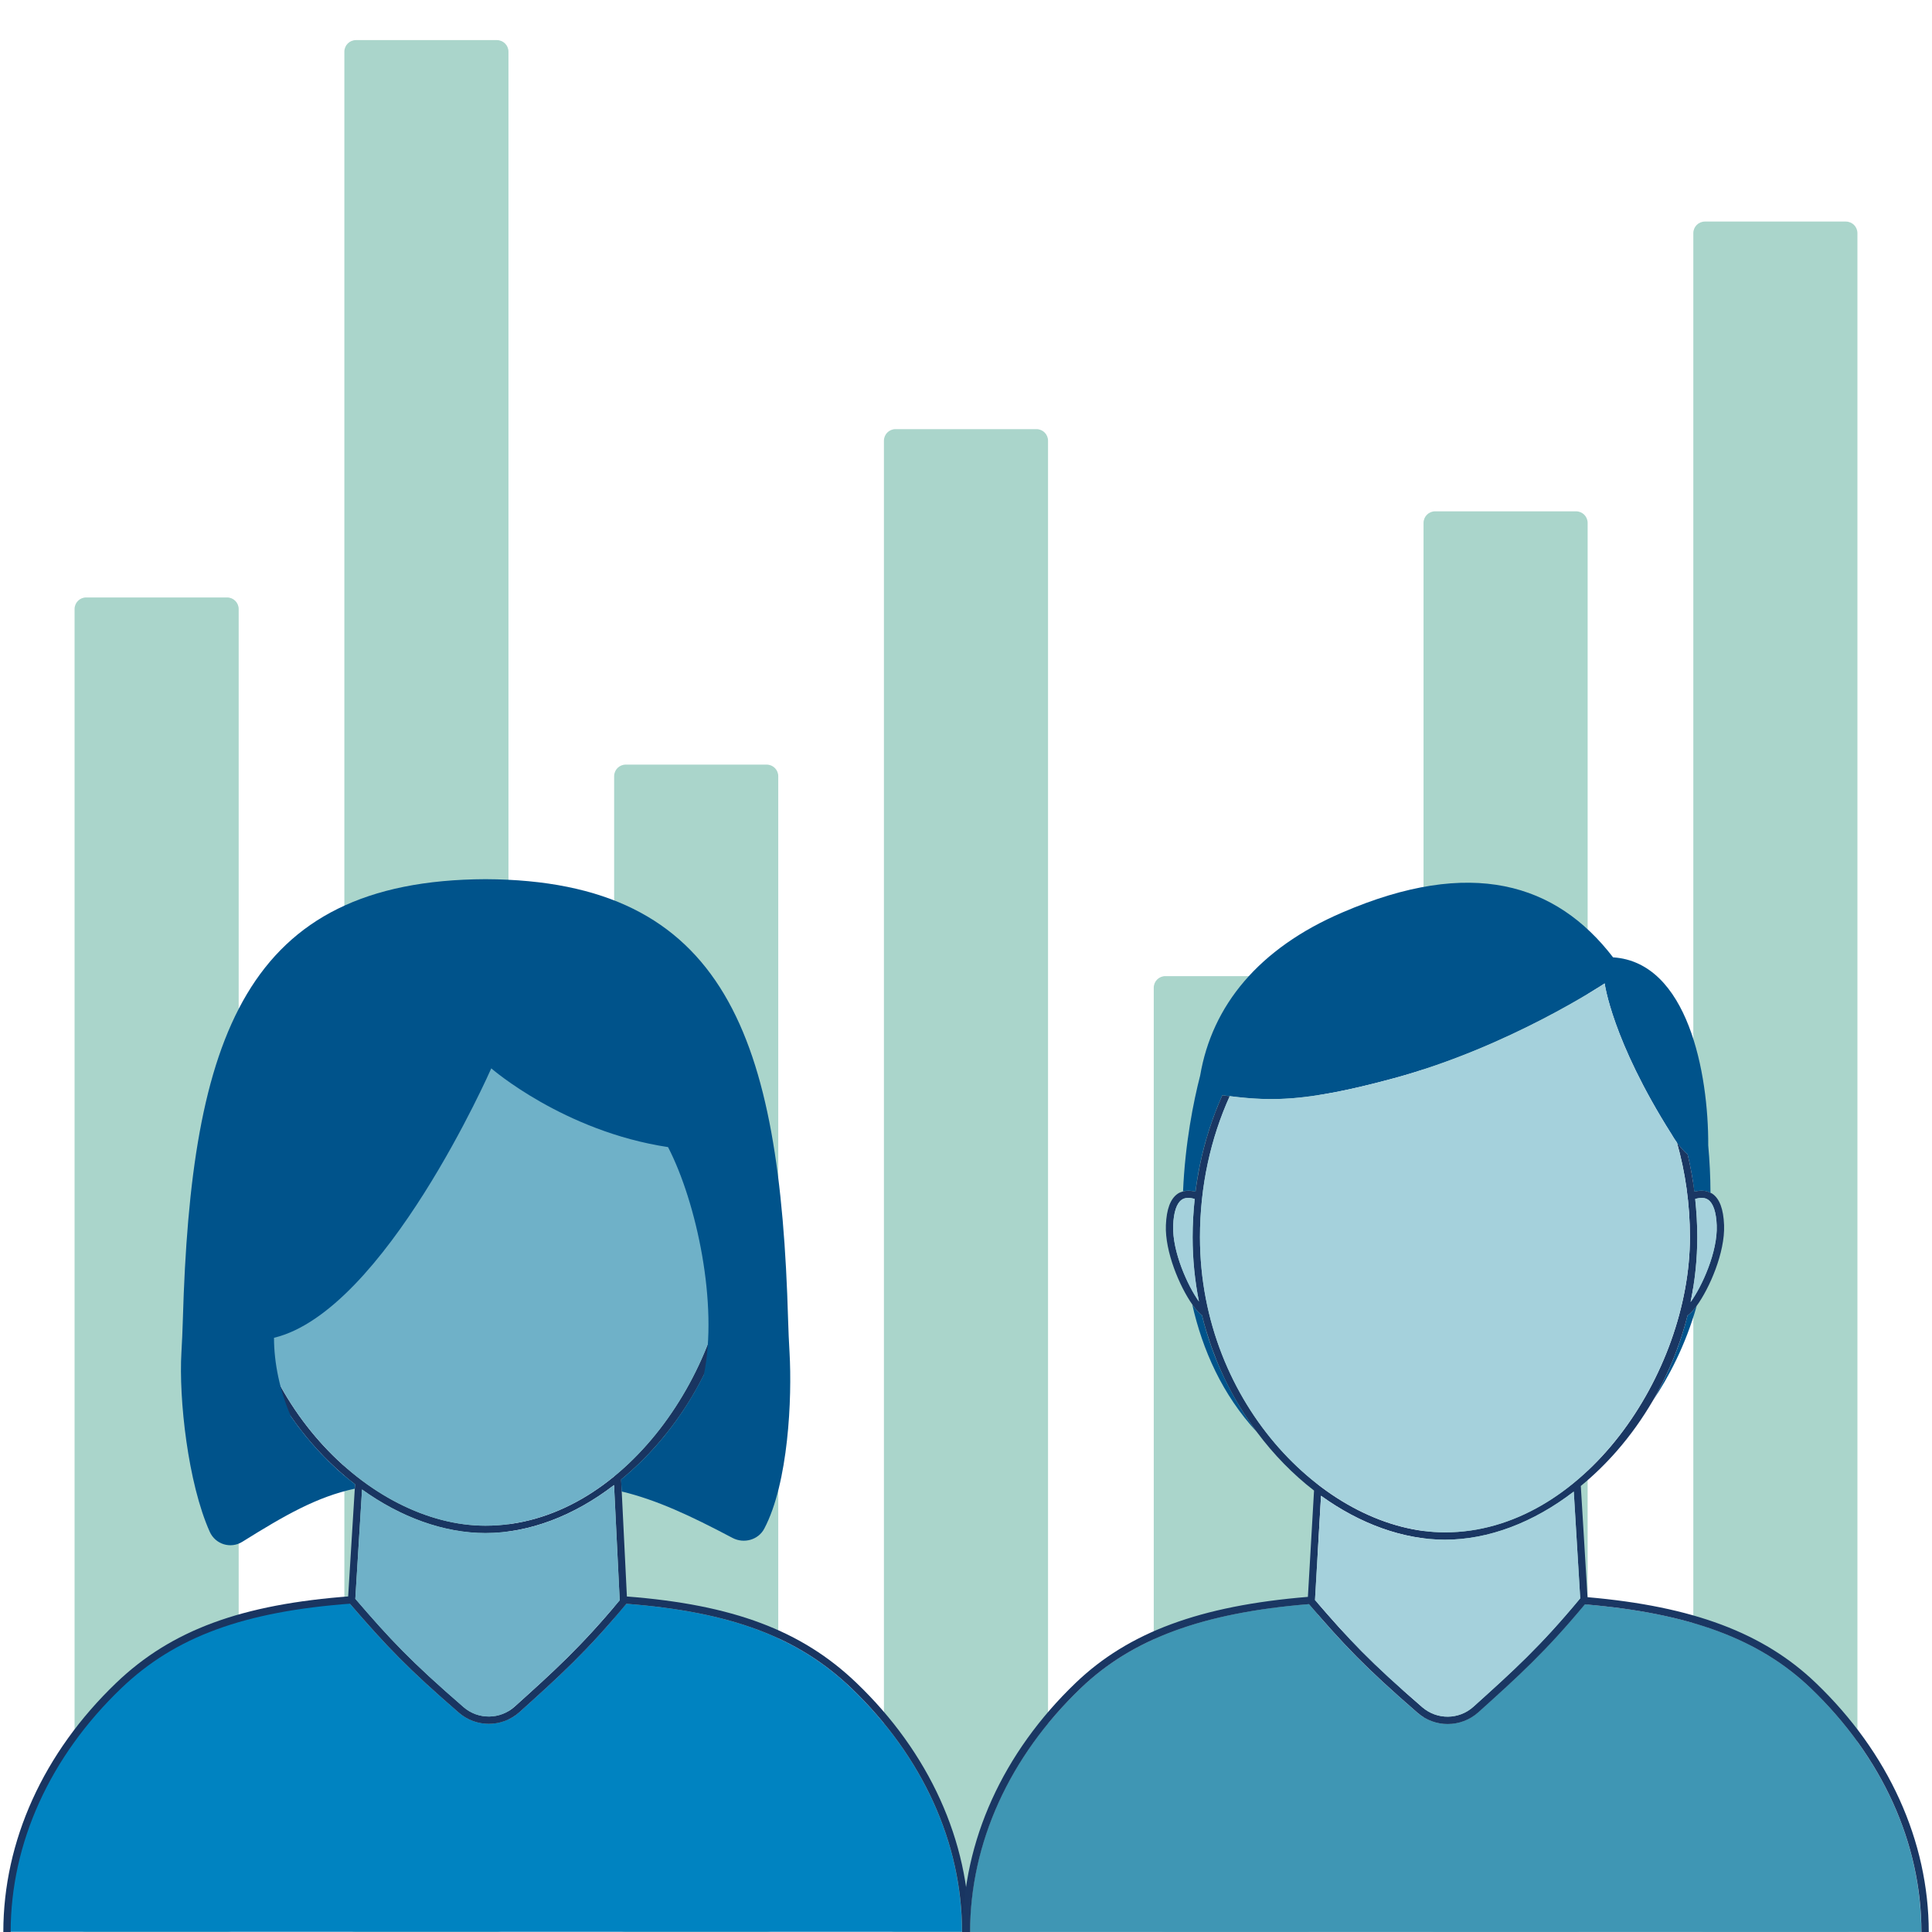
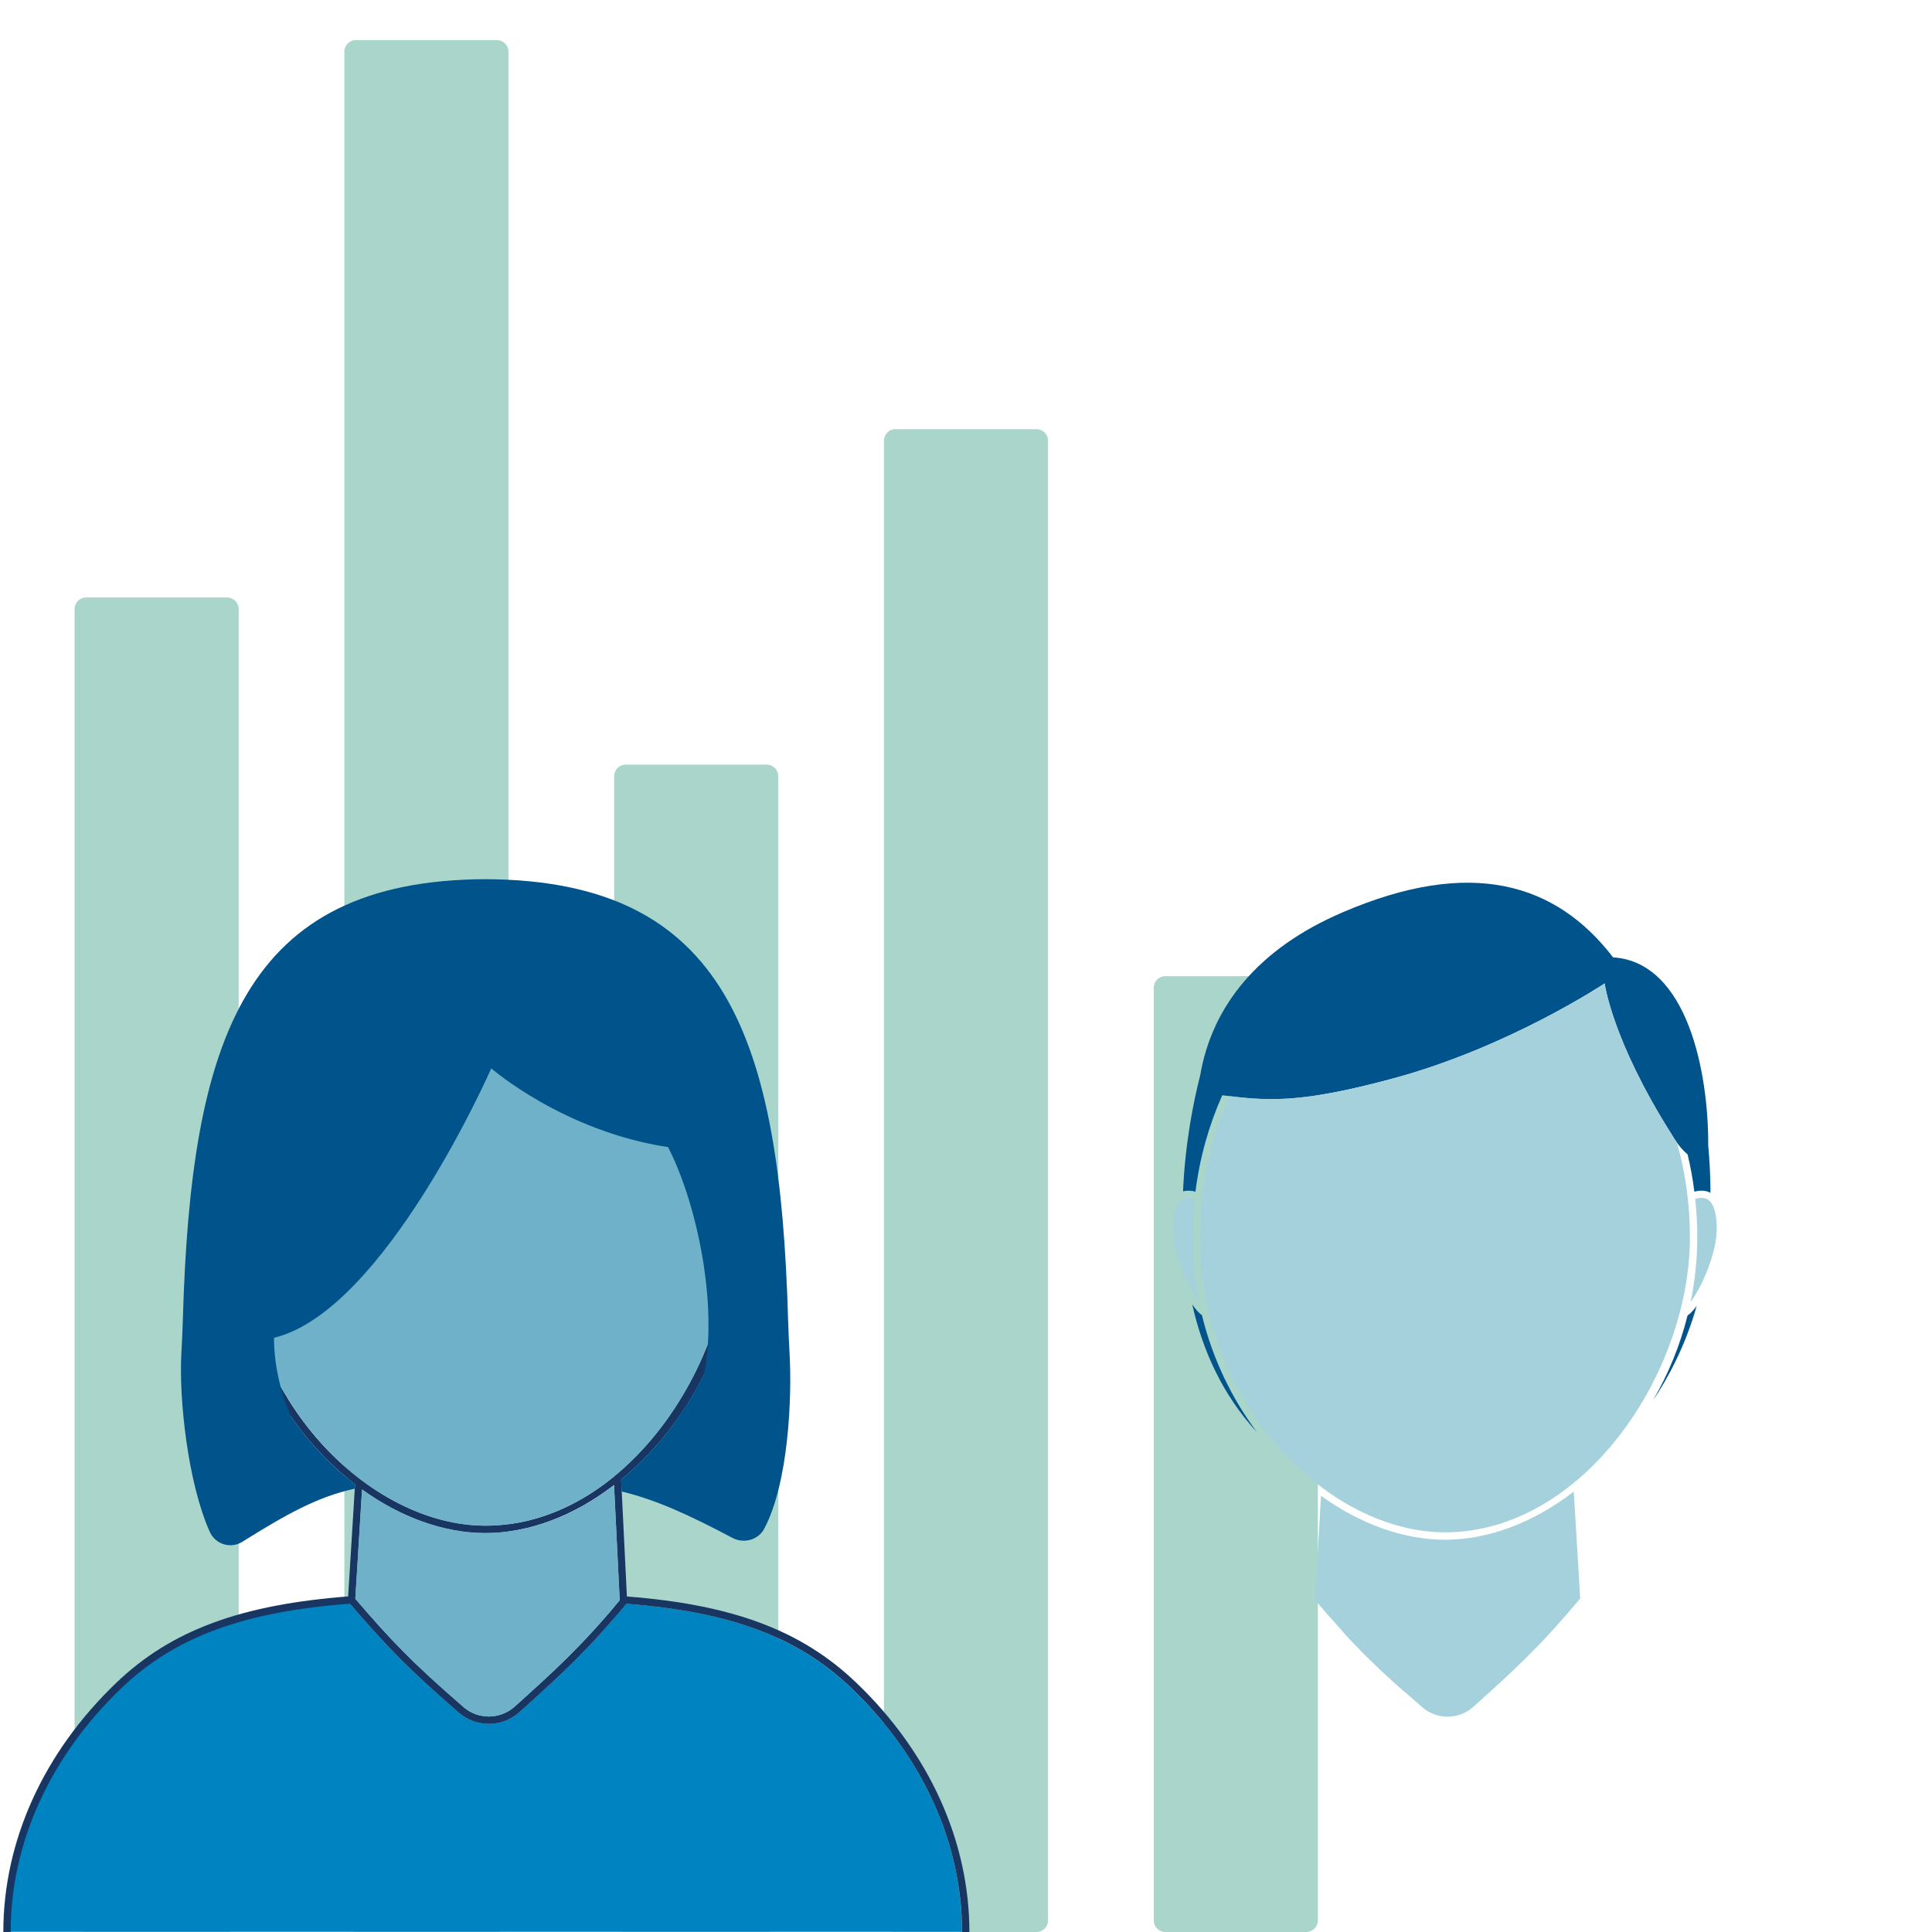
<svg xmlns="http://www.w3.org/2000/svg" version="1.1" id="Layer_1" x="0px" y="0px" viewBox="0 0 500 500" style="enable-background:new 0 0 500 500;" xml:space="preserve">
  <style type="text/css">
	.st0{fill:#AAD5CB;}
	.st1{fill:#173660;}
	.st2{fill:#F27035;}
	.st3{fill:#F79560;}
	.st4{fill:#2BAF99;}
	.st5{fill:#A5D0DB;}
	.st6{fill:#FFFFFF;}
	.st7{fill:#D7EAF0;}
	.st8{fill:#2FAF99;}
	.st9{fill:#FEEC51;}
	.st10{fill:#FBCD17;}
	.st11{fill:#F26F34;}
	.st12{fill:#F36F36;}
	.st13{fill:#A5D1DC;}
	.st14{fill:#193561;}
	.st15{fill:#00538B;}
	.st16{fill:#6FB1C8;}
	.st17{fill:#91AF88;}
	.st18{fill:#358441;}
	.st19{fill:#FEEC50;}
	.st20{fill:#3F96B4;}
	.st21{fill:#0083C1;}
	.st22{fill:#1A3763;}
	.st23{fill:none;stroke:#1A3763;stroke-width:3;stroke-miterlimit:10;}
	.st24{fill:#1A3561;}
	.st25{fill:#C7E7EE;stroke:#1A3763;stroke-miterlimit:10;}
	.st26{fill:#368441;}
	.st27{fill:#FBCD15;}
</style>
  <path class="st0" d="M268.23,500h-36.47c-1.66,0-3-1.34-3-3V114.06c0-1.66,1.34-3,3-3h36.47c1.66,0,3,1.34,3,3V497  C271.23,498.66,269.89,500,268.23,500z" />
  <path class="st0" d="M128.59,500H92.12c-1.66,0-3-1.34-3-3V13.38c0-1.66,1.34-3,3-3h36.47c1.66,0,3,1.34,3,3V497  C131.59,498.66,130.25,500,128.59,500z" />
  <path class="st0" d="M198.41,500h-36.47c-1.66,0-3-1.34-3-3V200.88c0-1.66,1.34-3,3-3h36.47c1.66,0,3,1.34,3,3V497  C201.41,498.66,200.07,500,198.41,500z" />
  <path class="st0" d="M58.77,500H22.3c-1.66,0-3-1.34-3-3V157.62c0-1.66,1.34-3,3-3h36.47c1.66,0,3,1.34,3,3V497  C61.77,498.66,60.42,500,58.77,500z" />
  <path class="st0" d="M338.06,500h-36.47c-1.66,0-3-1.34-3-3V255.62c0-1.66,1.34-3,3-3h36.47c1.66,0,3,1.34,3,3V497  C341.06,498.66,339.71,500,338.06,500z" />
-   <path class="st0" d="M407.88,500h-36.47c-1.66,0-3-1.34-3-3V135.33c0-1.66,1.34-3,3-3h36.47c1.66,0,3,1.34,3,3V497  C410.88,498.66,409.54,500,407.88,500z" />
-   <path class="st0" d="M477.7,500h-36.47c-1.66,0-3-1.34-3-3V60.34c0-1.66,1.34-3,3-3h36.47c1.66,0,3,1.34,3,3V497  C480.7,498.66,479.36,500,477.7,500z" />
  <g id="Artwork_2_00000077306699987774239200000004266810056367331983_">
    <g>
      <g>
        <path class="st21" d="M220.31,436.88c-13.77-13.19-31.22-19.73-58.19-21.82l-0.21,0.21c-10.24,12.28-17.13,18.5-27.46,27.8     c-2.26,2.03-5.1,3.05-7.96,3.05c-2.76,0-5.53-0.96-7.75-2.88c-13.09-11.33-18.62-17.07-28.36-28.39l-0.4-0.02l0.04-0.67     c-23.54,1.93-44.13,7.27-59.5,21.99c-18.07,17.31-28.94,39.55-28.94,63.8h247.37C248.95,476.97,238.78,454.57,220.31,436.88z" />
      </g>
      <path class="st14" d="M2.76,500h-1.9c0-23.53,10.38-46.43,29.23-64.49c14.24-13.64,32.41-20.34,60.77-22.41l0.14,1.9    c-27.88,2.04-45.7,8.59-59.59,21.89C12.94,454.58,2.76,477,2.76,500z" />
      <path class="st14" d="M221.63,435.51c-14.12-13.53-31.93-20.22-59.39-22.34l-1.49-30.28c3.28-2.69,6.43-5.73,9.39-9.12    c13.42-15.37,20.81-35.02,20.81-55.33c0-43.18-29.3-78.31-65.3-78.31s-65.3,35.13-65.3,78.31c0,28.25,13.7,51.98,31.54,65.69    l-1.89,30.71l0.4,0.02c9.75,11.32,15.27,17.06,28.36,28.39c2.22,1.92,4.99,2.88,7.75,2.88c2.85,0,5.7-1.02,7.96-3.05    c10.39-9.36,17.3-15.59,27.64-28.02c26.99,2.08,44.44,8.62,58.22,21.82c18.47,17.7,28.65,40.11,28.65,63.12h1.9    C250.86,476.47,240.48,453.57,221.63,435.51z M62.24,318.44c0-42.13,28.44-76.41,63.4-76.41c34.96,0,63.4,34.28,63.4,76.41    c0,35.34-27.7,76.41-63.4,76.41C95.71,394.85,62.24,362.17,62.24,318.44z M133.18,441.67c-3.73,3.36-9.4,3.42-13.19,0.14    c-13.75-11.91-18.96-17.5-28.03-28.04l1.74-28.3c10.02,7.2,21.2,11.28,31.94,11.28c11.26,0,22.88-4.42,33.28-12.42l1.46,29.76    l0.05,0C150.29,426.25,143.44,432.43,133.18,441.67z" />
      <path class="st16" d="M158.91,384.34c-10.4,7.99-22.02,12.42-33.28,12.42c-10.74,0-21.93-4.08-31.94-11.28l-1.74,28.3    c9.08,10.54,14.28,16.13,28.03,28.04c3.79,3.28,9.46,3.22,13.19-0.14c10.26-9.24,17.11-15.42,27.25-27.58l-0.05,0L158.91,384.34z     M125.64,242.02c-34.96,0-63.4,34.28-63.4,76.41c0,43.74,33.47,76.41,63.4,76.41c35.71,0,63.4-41.08,63.4-76.41    C189.04,276.3,160.6,242.02,125.64,242.02z" />
      <path class="st15" d="M204.33,350.01c-0.16-2.77-0.29-5.59-0.37-8.44c-2.08-73-16.01-113.77-78.31-114.04    c-62.31,0.26-76.25,41.03-78.33,114.04c-0.08,2.85-0.21,5.67-0.37,8.44c-0.7,12,1.68,33.81,7.34,46.43    c1.45,3.23,5.39,4.46,8.4,2.59c11.06-6.9,19.28-11.63,29.11-13.76l0.07-1.14c-6.14-4.72-11.78-10.65-16.55-17.52    c-2.94-6.63-4.41-14.02-4.41-20.39c28.7-6.9,56.23-69.73,56.23-69.73s18.69,16.29,45.75,20.38c7.45,14.43,13,40.79,9.28,58.86    c-3.2,6.45-7.22,12.53-12.04,18.05c-2.96,3.39-6.11,6.43-9.39,9.12l0.15,3.09c9.04,2.19,17.64,6.18,28.68,12.02    c2.94,1.55,6.67,0.54,8.22-2.39C204.05,383.79,205.01,361.86,204.33,350.01z" />
    </g>
  </g>
  <g id="Artwork_7_00000116945909133146422790000012235411984500469927_">
    <g>
      <g>
        <path class="st20" d="M364.26,438.47c-5.58-5.46-12.3-12.02-17.39-16.96C351.83,426.98,356.61,431.72,364.26,438.47z" />
-         <path class="st20" d="M468.59,436.88c-13.25-12.7-31.31-19.4-58.43-21.68l-0.12,0.12c-10.23,12.28-17.13,18.5-27.46,27.8     c-2.26,2.03-5.11,3.05-7.96,3.05c-2.77,0-5.53-0.96-7.75-2.88c-13.74-11.89-19.24-17.81-28.15-28.15     c-27.45,2.24-45.69,8.95-59.04,21.74c-18.47,17.7-28.65,40.11-28.65,63.11h246.2C497.24,476.99,487.06,454.58,468.59,436.88z" />
      </g>
      <path class="st15" d="M308.55,337.59c2.66,11.78,7.78,23.35,16.73,33.03c-6.41-8.6-11.44-18.83-14.22-30.25    C310.33,339.88,309.46,338.89,308.55,337.59z M436.74,340.44c-1.93,7.72-4.96,15.13-8.97,22.03c4.05-6.02,8.43-14.25,11.33-24.5    C438.24,339.14,437.42,340.01,436.74,340.44z M442.09,296.43c0.09-18.72-5.31-47.42-24.63-48.67    c-14.76-19.22-36.76-25.95-70.03-11.63c-21.7,9.29-33.76,24.14-36.83,42.22c-1.74,6.74-3.9,17.56-4.43,29.97    c0.96-0.25,2.03-0.24,3.21,0.07c1.12-8.9,3.53-17.29,6.94-24.94c11.75,1.51,20.32,2.15,44.49-4.42    c29.9-8.13,54.47-24.52,54.47-24.52s1.88,14.69,17.34,39.08c1.4,2.43,2.83,4.09,4.13,5.17c0.75,3.14,1.34,6.36,1.75,9.64    c1.61-0.42,3-0.32,4.17,0.29C442.66,304.43,442.44,300.3,442.09,296.43z" />
-       <path class="st22" d="M469.9,435.51c-13.5-12.93-31.78-19.79-59.05-22.16l-1.74-28.78c3.26-2.68,6.4-5.71,9.34-9.08    c3.54-4.06,6.64-8.43,9.32-13.02c0,0,0,0,0,0c0.94-1.62,1.82-3.27,2.65-4.94c0.14-0.27,0.27-0.55,0.4-0.83    c0.68-1.4,1.31-2.81,1.91-4.24c0.17-0.42,0.35-0.83,0.52-1.25c0.53-1.34,1.02-2.7,1.49-4.06c0.15-0.45,0.32-0.89,0.46-1.34    c0.57-1.77,1.09-3.56,1.54-5.36c0.19-0.12,0.39-0.28,0.59-0.46c0.1-0.09,0.21-0.2,0.31-0.3c0.1-0.1,0.2-0.2,0.3-0.31    c0.14-0.16,0.29-0.32,0.44-0.5c0.06-0.07,0.12-0.14,0.17-0.21c0.18-0.22,0.35-0.44,0.53-0.69c3.34-4.56,7.38-13.86,7.11-20.92    c-0.16-4.17-1.16-6.83-3.04-8.13c-0.15-0.1-0.31-0.16-0.47-0.24l0,0c-0.29-0.15-0.59-0.27-0.9-0.36c-0.01,0-0.03-0.01-0.04-0.01    c-0.3-0.08-0.61-0.13-0.93-0.16c-0.09-0.01-0.19,0-0.28,0c-0.26-0.01-0.52-0.01-0.8,0.02c-0.39,0.04-0.79,0.11-1.21,0.22    c-0.19-1.5-0.43-2.99-0.69-4.46c-0.05-0.26-0.09-0.52-0.14-0.78c-0.28-1.48-0.58-2.95-0.93-4.4c-0.88-0.73-1.82-1.75-2.77-3.07    c2.17,7.69,3.36,15.91,3.36,24.48c0,35.34-27.7,76.41-63.4,76.41c-29.93,0-63.4-32.68-63.4-76.41c0-13.2,2.79-25.63,7.7-36.47    c-0.63-0.08-1.27-0.16-1.92-0.24c-2.55,5.73-4.54,11.87-5.85,18.33c-0.04,0.22-0.08,0.45-0.12,0.67    c-0.17,0.85-0.33,1.71-0.47,2.57c-0.18,1.11-0.35,2.24-0.49,3.37c-0.37-0.1-0.73-0.15-1.08-0.19c-0.16-0.02-0.32-0.03-0.48-0.04    c-0.14-0.01-0.27,0-0.4,0c-0.43,0.01-0.85,0.06-1.24,0.16c-0.5,0.13-0.99,0.31-1.42,0.61c-1.88,1.3-2.88,3.96-3.05,8.13    c-0.27,6.87,3.55,15.86,6.84,20.54l0,0c0.22,0.31,0.44,0.61,0.65,0.88c0.02,0.03,0.04,0.05,0.06,0.08    c0.19,0.25,0.38,0.47,0.57,0.68c0.07,0.08,0.14,0.15,0.21,0.23c0.14,0.15,0.28,0.29,0.41,0.41c0.21,0.19,0.41,0.36,0.61,0.5    c0.32,1.33,0.68,2.64,1.07,3.94c0.11,0.38,0.24,0.76,0.36,1.14c0.29,0.93,0.59,1.85,0.9,2.76c0.14,0.4,0.29,0.8,0.43,1.19    c0.33,0.91,0.68,1.81,1.04,2.71c0.14,0.34,0.27,0.67,0.41,1.01c0.44,1.03,0.89,2.06,1.36,3.06c0.08,0.17,0.15,0.33,0.23,0.5    c2.39,5.01,5.23,9.67,8.41,13.93c4.37,5.86,9.38,10.96,14.78,15.13l-1.59,27.51c-27.86,2.28-46.42,9.15-60.09,22.25    c-18.85,18.06-29.23,40.96-29.23,64.49h1.9c0-23,10.17-45.42,28.65-63.12c13.35-12.79,31.58-19.5,59.04-21.74    c8.91,10.34,14.42,16.26,28.15,28.15c2.22,1.92,4.99,2.88,7.75,2.88c2.85,0,5.7-1.02,7.96-3.05    c10.37-9.34,17.27-15.56,27.56-27.92c27.12,2.29,45.19,8.99,58.44,21.69c18.47,17.7,28.65,40.11,28.65,63.12h1.9    C499.14,476.47,488.76,453.57,469.9,435.51z M439.25,320.16c0-3.34-0.2-6.63-0.54-9.87c1.39-0.42,2.53-0.37,3.35,0.2    c1.32,0.91,2.09,3.2,2.22,6.64c0.27,6.83-3.84,15.84-6.76,19.83C438.66,331.46,439.25,325.84,439.25,320.16z M303.61,317.13    c0.13-3.43,0.9-5.73,2.22-6.64c0.82-0.57,1.96-0.63,3.35-0.2c-0.34,3.24-0.54,6.53-0.54,9.87c0,5.76,0.58,11.33,1.64,16.67    C307.38,332.79,303.35,323.89,303.61,317.13z M381.31,441.71c-3.73,3.36-9.4,3.42-13.19,0.14c-13.63-11.79-18.86-17.4-27.8-27.77    l1.56-26.98c10.05,7.26,21.28,11.37,32.07,11.37c11.28,0,22.92-4.44,33.34-12.46l1.67,27.63    C398.6,426.13,391.71,432.34,381.31,441.71z" />
      <path class="st13" d="M373.95,398.48c-10.79,0-22.02-4.12-32.07-11.37l-1.56,26.98c8.94,10.37,14.18,15.98,27.8,27.77    c3.79,3.28,9.46,3.22,13.19-0.14c10.4-9.37,17.29-15.58,27.65-28.06l-1.67-27.63C396.88,394.04,385.24,398.48,373.95,398.48z     M309.19,310.29c-1.39-0.42-2.53-0.37-3.35,0.2c-1.32,0.91-2.09,3.2-2.22,6.64c-0.27,6.76,3.76,15.66,6.67,19.7    c-1.06-5.34-1.64-10.91-1.64-16.67C308.65,316.82,308.85,313.53,309.19,310.29z M444.29,317.13c-0.13-3.43-0.9-5.73-2.22-6.64    c-0.82-0.57-1.96-0.62-3.35-0.2c0.34,3.24,0.54,6.52,0.54,9.87c0,5.68-0.6,11.3-1.72,16.8    C440.45,332.98,444.56,323.96,444.29,317.13z M432.63,293.58c-15.45-24.39-17.34-39.08-17.34-39.08s-24.57,16.4-54.47,24.52    c-22.84,6.21-31.75,5.98-42.57,4.66c-4.91,10.84-7.7,23.27-7.7,36.47c0,43.73,33.47,76.41,63.4,76.41    c35.71,0,63.4-41.08,63.4-76.41c0-8.56-1.19-16.79-3.36-24.48C433.54,295.05,433.08,294.37,432.63,293.58z" />
    </g>
  </g>
</svg>